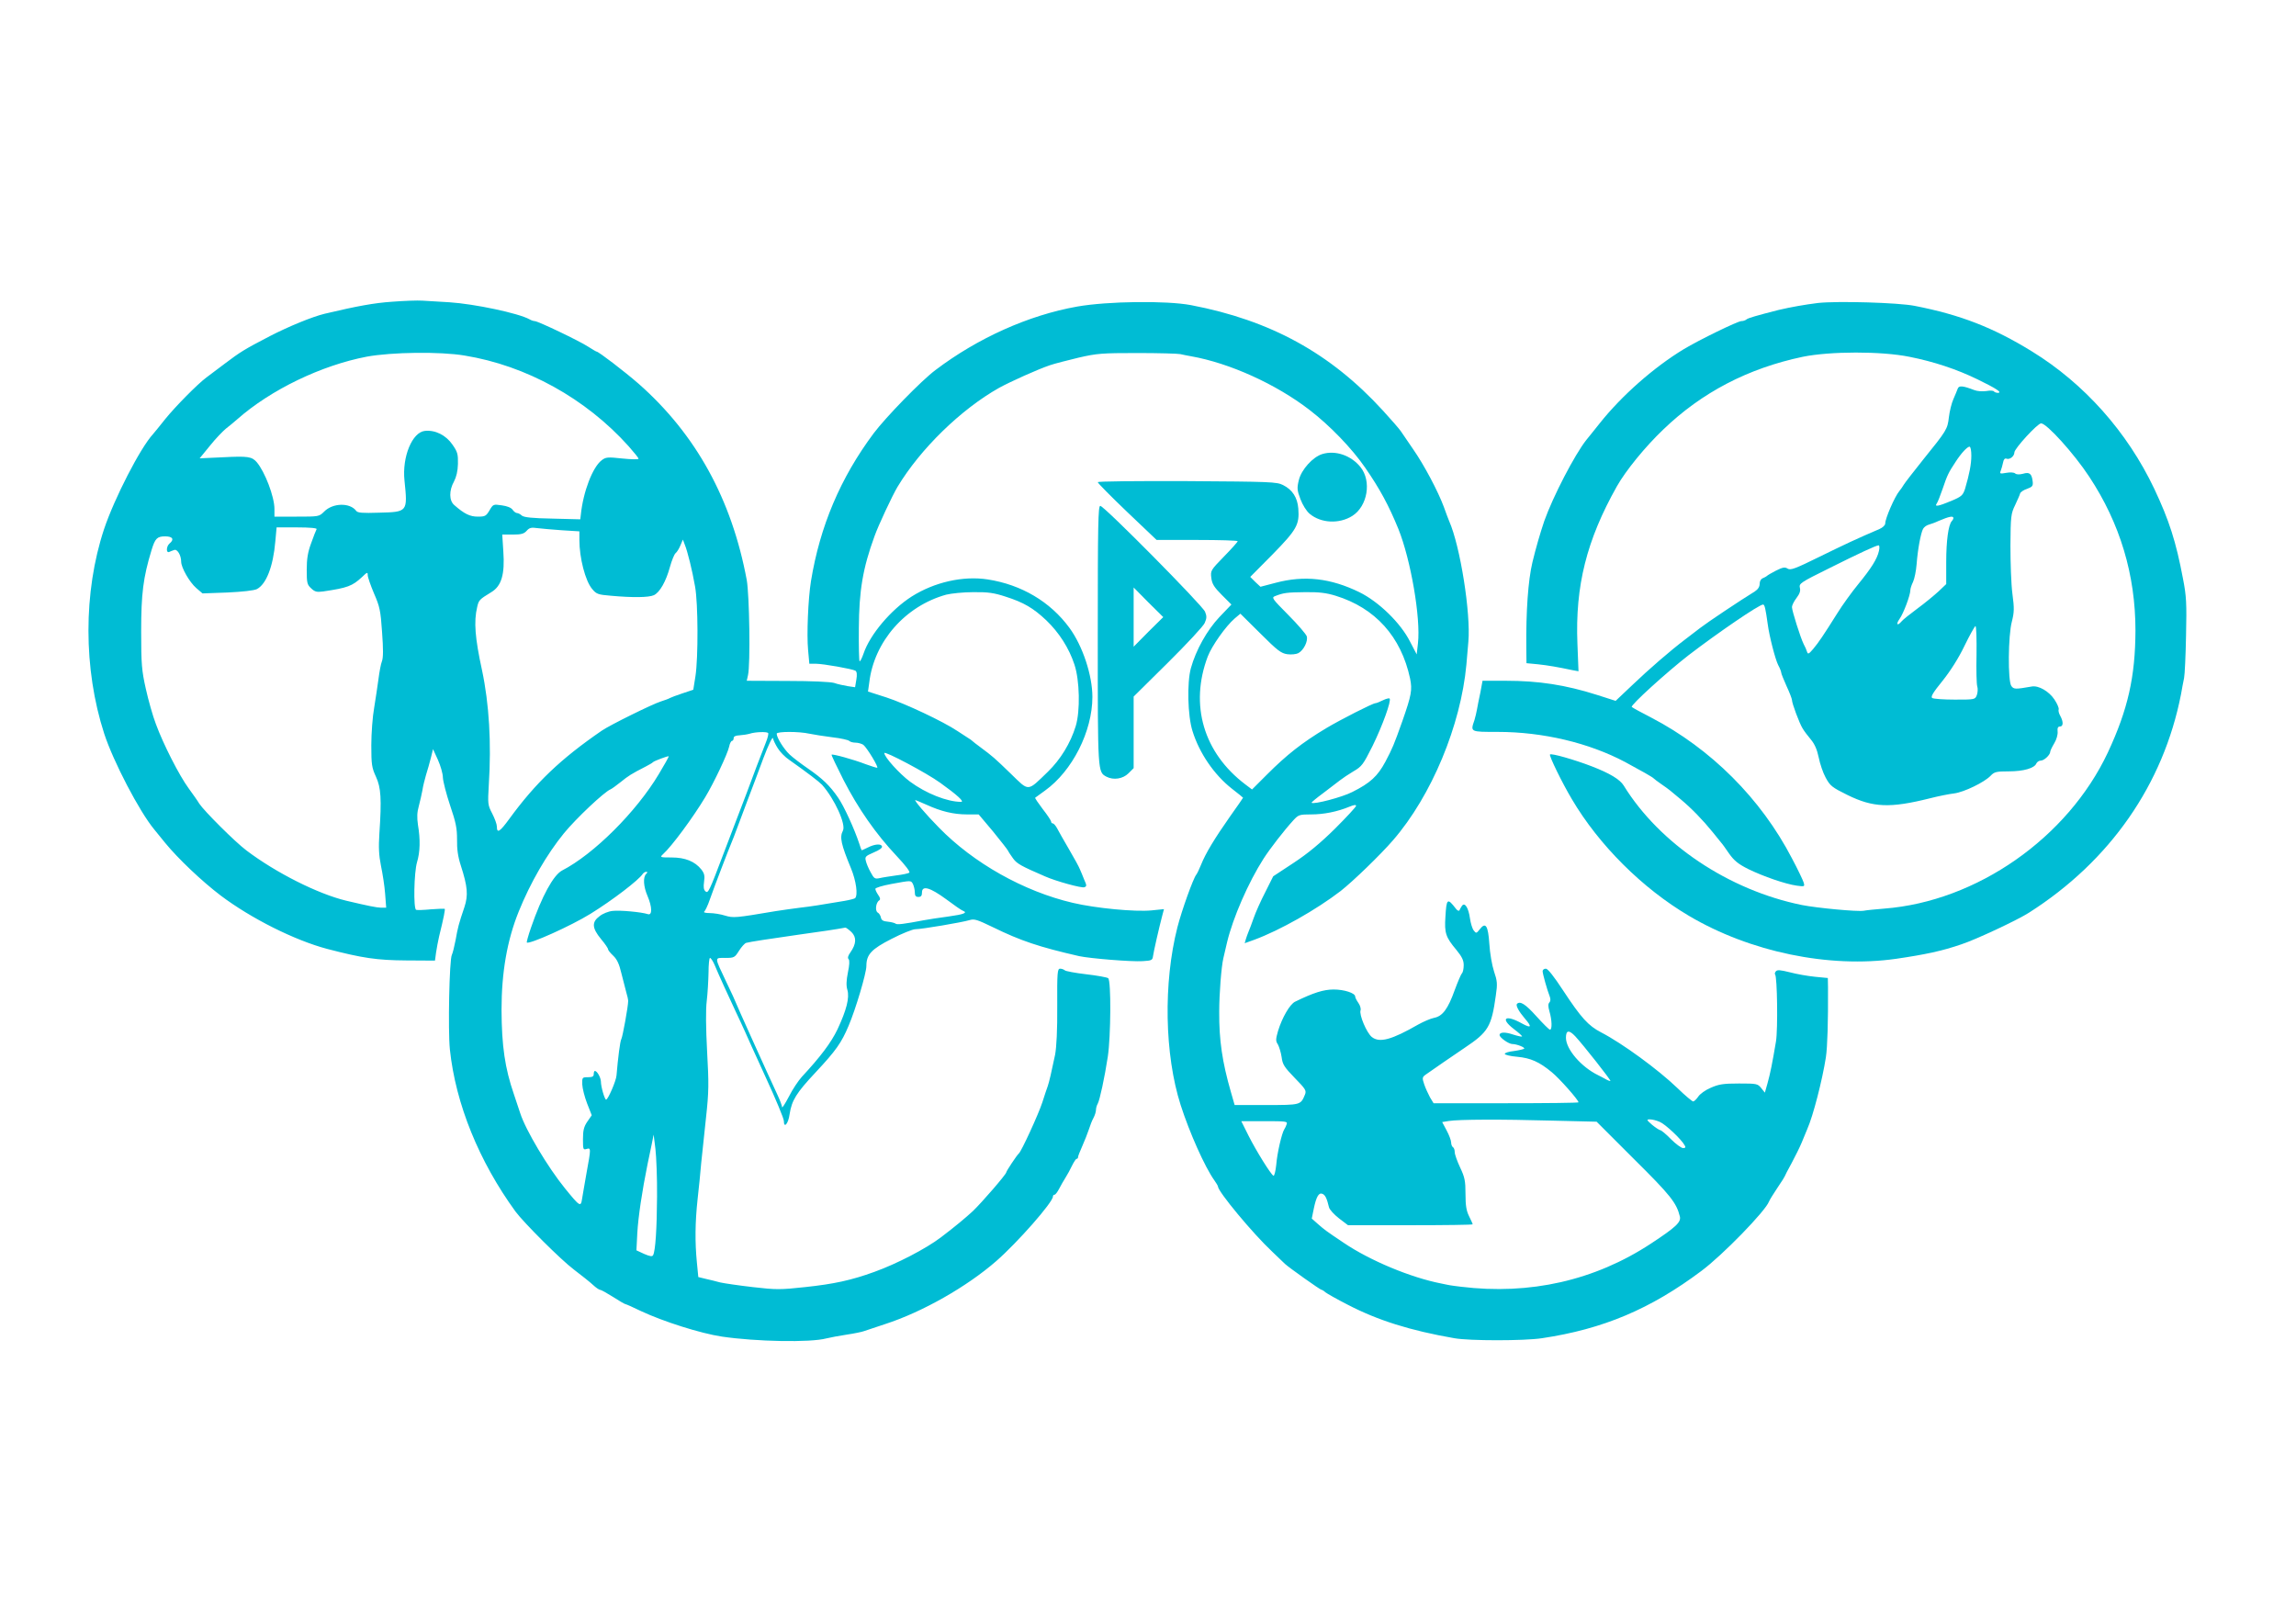
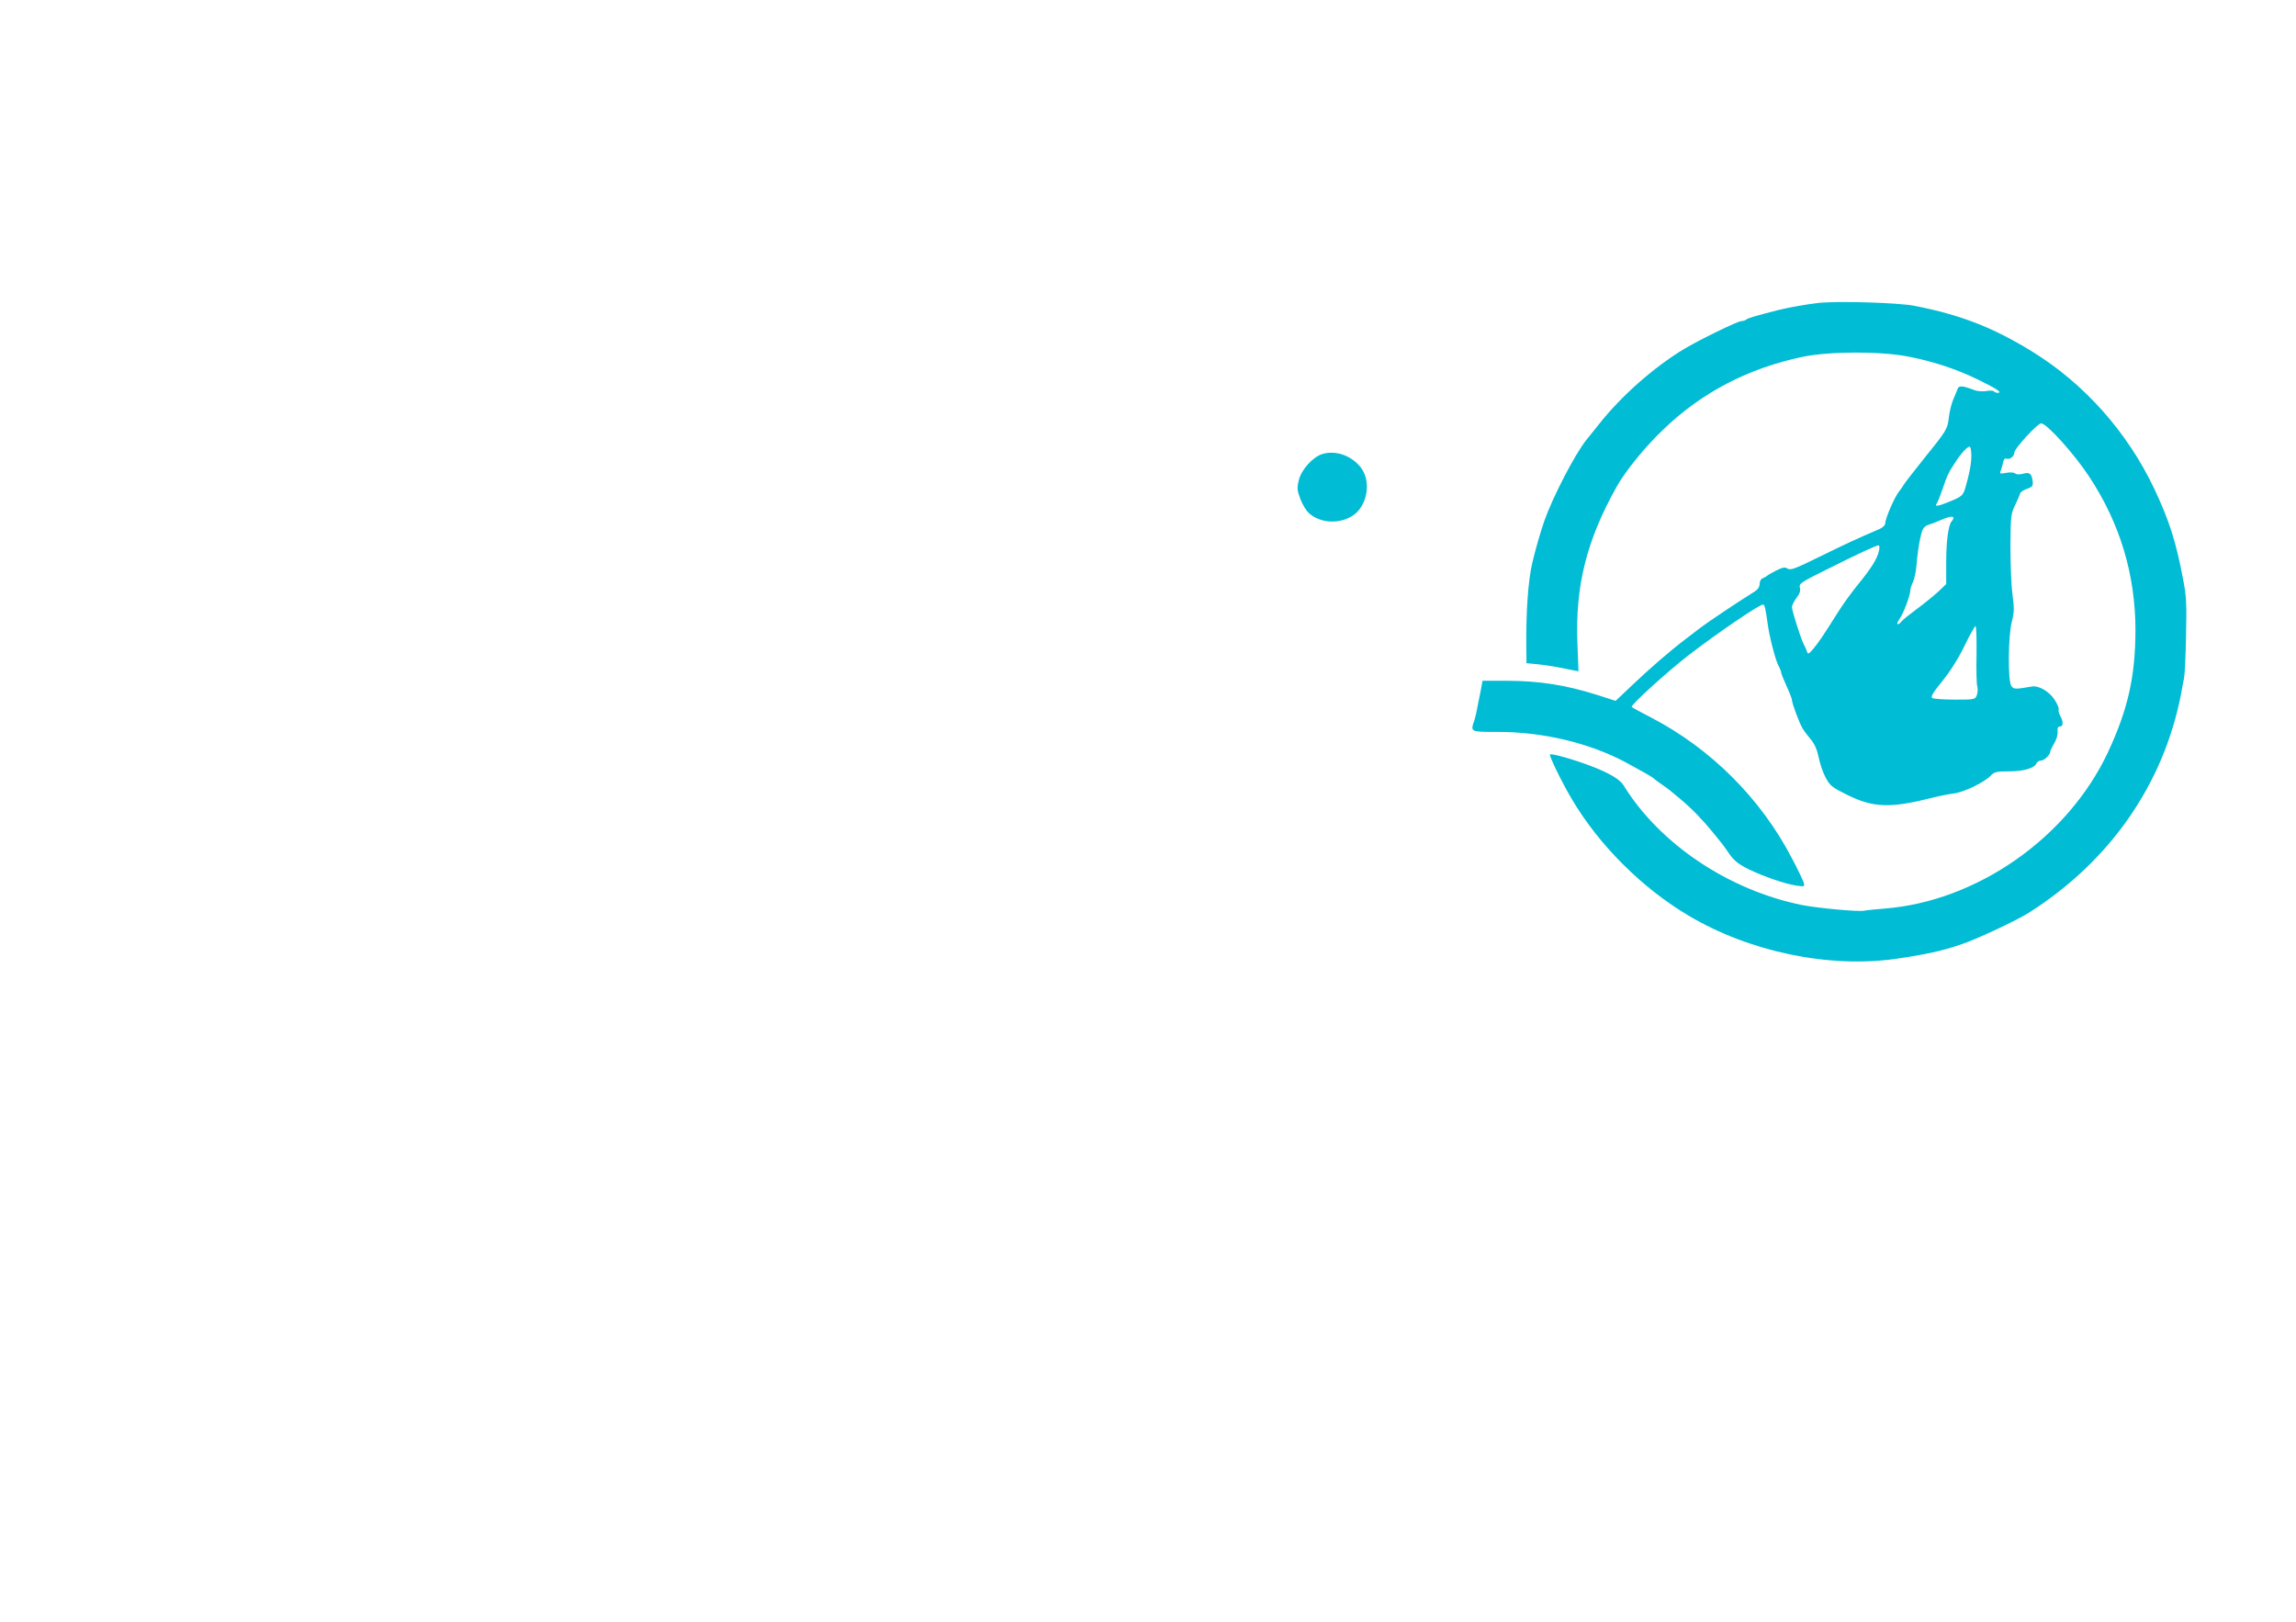
<svg xmlns="http://www.w3.org/2000/svg" version="1.0" width="1280pt" height="904pt" viewBox="0 0 1280 904" preserveAspectRatio="xMidYMid meet">
  <g transform="translate(0,904) scale(0.1,-0.1)" fill="#00bcd4" stroke="none">
-     <path d="M2186 7358 c-102 -7 -194 -24 -376 -67 -70 -17 -199 -70 -306 -125 -144 -75 -163 -87 -252 -154 -41 -31 -87 -66 -101 -76 -50 -37 -173 -162 -229 -231 -30 -38 -62 -77 -69 -85 -71 -77 -215 -357 -273 -530 -116 -350 -116 -779 1 -1140 51 -156 196 -434 279 -534 19 -23 47 -57 61 -75 72 -88 205 -214 309 -293 170 -128 413 -250 595 -298 196 -51 276 -63 440 -64 l160 -1 6 45 c4 25 11 65 17 90 25 101 35 151 31 154 -2 1 -37 0 -76 -3 -40 -4 -77 -5 -83 -3 -16 6 -12 209 5 266 17 56 19 126 5 208 -6 43 -5 70 5 105 7 27 16 66 20 88 3 22 13 60 20 85 8 25 20 67 27 95 l12 49 27 -59 c15 -33 28 -78 28 -99 1 -22 19 -92 40 -155 33 -97 39 -128 39 -191 -1 -53 5 -96 21 -145 38 -118 42 -165 20 -232 -32 -94 -37 -115 -49 -183 -7 -36 -16 -73 -21 -83 -14 -27 -22 -419 -11 -527 32 -304 163 -625 366 -904 46 -62 253 -269 325 -323 42 -32 90 -70 106 -85 17 -16 35 -28 40 -28 6 0 38 -18 73 -40 34 -22 65 -40 69 -40 3 0 42 -17 87 -39 124 -58 331 -124 451 -142 191 -28 492 -34 582 -10 21 5 72 15 113 21 41 6 84 15 95 19 11 4 65 22 120 40 207 67 455 208 619 351 119 104 316 328 316 360 0 6 4 10 9 10 5 0 16 15 25 32 9 18 26 47 36 63 11 17 27 47 37 68 10 20 21 37 25 37 5 0 8 4 8 10 0 5 11 33 24 62 13 29 29 70 36 91 7 22 18 51 26 65 8 15 14 35 14 45 0 9 4 25 10 35 11 20 38 144 56 262 17 114 19 424 2 437 -7 5 -62 15 -123 22 -60 7 -114 17 -119 22 -6 5 -17 9 -26 9 -15 0 -17 -21 -16 -207 1 -136 -4 -230 -12 -273 -20 -96 -33 -152 -41 -175 -4 -11 -18 -51 -30 -90 -21 -65 -117 -274 -131 -285 -10 -8 -70 -98 -70 -105 0 -11 -136 -168 -186 -216 -40 -37 -101 -88 -179 -147 -83 -63 -245 -147 -370 -192 -129 -47 -227 -68 -387 -85 -137 -15 -162 -15 -291 0 -78 9 -160 21 -182 26 -22 6 -58 15 -81 20 l-41 10 -8 82 c-11 113 -10 222 4 352 7 61 16 151 20 200 5 50 17 164 27 255 16 146 16 188 6 370 -7 132 -8 232 -2 280 5 41 9 112 10 158 0 45 4 82 8 82 5 0 16 -17 25 -37 24 -58 80 -180 119 -263 20 -41 42 -91 51 -110 8 -19 60 -134 116 -256 56 -121 101 -230 101 -243 0 -44 25 -15 32 38 12 77 37 118 144 232 115 123 145 166 185 261 39 91 99 293 99 333 0 64 28 94 140 151 58 30 118 54 133 54 35 0 260 38 303 51 26 8 43 2 130 -40 153 -75 257 -110 480 -161 60 -13 291 -32 354 -28 50 3 55 5 58 28 3 24 34 160 52 228 l9 34 -69 -7 c-92 -9 -312 12 -439 42 -274 64 -554 222 -747 420 -72 73 -140 153 -131 153 2 0 30 -12 62 -26 81 -37 150 -54 226 -54 l65 0 80 -95 c43 -53 81 -101 84 -108 3 -7 16 -26 29 -44 21 -28 44 -41 176 -98 60 -27 206 -67 220 -61 14 5 14 10 -1 43 -8 21 -19 47 -24 58 -4 11 -31 61 -60 110 -29 50 -59 102 -67 118 -8 15 -19 27 -24 27 -5 0 -9 4 -9 10 0 5 -21 37 -47 70 -25 33 -44 61 -42 63 2 2 27 20 55 40 152 109 264 330 264 522 0 120 -54 284 -128 385 -107 146 -268 241 -456 270 -137 21 -296 -15 -423 -95 -116 -74 -233 -212 -269 -319 -9 -26 -19 -45 -22 -42 -3 3 -5 86 -4 184 1 208 22 334 87 512 21 60 100 228 128 275 128 213 354 433 567 553 64 35 215 103 283 126 26 9 97 27 159 42 103 24 132 26 328 26 118 0 226 -3 240 -6 14 -3 41 -9 60 -12 215 -38 473 -155 659 -298 116 -89 237 -215 311 -322 83 -120 132 -211 186 -343 69 -172 125 -496 109 -637 l-7 -62 -37 71 c-53 105 -175 223 -283 276 -160 78 -306 95 -467 52 l-84 -22 -29 27 -28 28 124 125 c135 138 151 166 144 256 -5 62 -33 105 -85 131 -35 18 -73 19 -535 22 -292 1 -498 -1 -498 -6 0 -5 74 -80 164 -166 l164 -156 226 0 c124 0 226 -3 226 -7 0 -4 -34 -42 -76 -85 -75 -77 -76 -79 -71 -120 4 -33 16 -52 59 -95 l53 -53 -67 -70 c-69 -73 -131 -184 -159 -285 -22 -80 -18 -265 9 -350 38 -123 121 -244 219 -321 35 -27 63 -50 63 -51 0 -1 -33 -49 -73 -105 -85 -121 -136 -205 -161 -268 -10 -25 -22 -50 -27 -56 -17 -21 -81 -199 -105 -293 -79 -309 -72 -710 18 -991 49 -153 135 -346 188 -420 11 -15 20 -31 20 -34 0 -28 193 -261 303 -364 33 -31 65 -62 71 -68 20 -19 196 -144 203 -144 3 0 14 -6 22 -14 9 -7 65 -39 126 -70 166 -86 346 -143 593 -186 84 -15 389 -15 488 0 342 51 606 163 889 375 116 86 357 333 377 387 4 10 26 45 48 78 22 32 40 61 40 63 0 2 17 35 38 73 21 39 46 90 56 114 10 25 24 59 31 75 33 74 84 273 104 400 9 60 13 198 12 391 l-1 52 -72 7 c-40 4 -103 15 -140 25 -53 13 -70 15 -78 5 -5 -6 -7 -14 -4 -17 12 -13 16 -305 5 -373 -21 -125 -32 -179 -47 -233 l-15 -53 -20 25 c-20 25 -25 26 -124 26 -88 0 -113 -4 -158 -24 -29 -12 -61 -35 -70 -50 -10 -14 -22 -26 -28 -26 -5 0 -45 33 -87 74 -108 104 -308 250 -426 311 -71 37 -110 79 -212 234 -51 78 -85 121 -96 121 -10 0 -18 -6 -18 -14 0 -14 25 -104 40 -142 5 -13 4 -26 -2 -32 -8 -8 -8 -22 0 -50 14 -47 16 -102 3 -102 -5 0 -39 34 -76 75 -61 68 -90 86 -108 69 -8 -9 10 -42 44 -82 41 -47 36 -56 -15 -28 -92 52 -126 31 -47 -30 28 -21 49 -40 46 -42 -2 -2 -25 3 -50 11 -44 15 -75 14 -75 -3 0 -14 51 -50 71 -50 24 0 73 -19 66 -26 -3 -3 -29 -9 -57 -13 -28 -3 -51 -10 -51 -16 0 -5 31 -13 69 -16 75 -7 123 -28 193 -86 43 -35 149 -155 149 -168 0 -3 -182 -5 -404 -5 l-404 0 -20 33 c-10 19 -25 51 -32 72 -12 35 -11 40 6 53 41 29 157 109 221 152 130 87 148 117 172 290 10 66 8 82 -10 135 -11 33 -23 102 -26 153 -7 104 -21 124 -54 81 -18 -23 -20 -23 -33 -6 -8 10 -17 40 -21 67 -8 59 -29 93 -45 70 -5 -8 -12 -19 -14 -25 -3 -5 -12 -1 -20 10 -47 61 -52 57 -58 -47 -6 -89 2 -113 61 -183 31 -38 41 -58 41 -85 0 -20 -4 -40 -10 -46 -5 -5 -23 -47 -40 -93 -38 -106 -68 -146 -115 -155 -20 -4 -59 -21 -88 -37 -148 -85 -216 -104 -259 -70 -29 23 -72 125 -63 149 3 8 -2 27 -12 41 -10 14 -18 30 -18 36 0 19 -61 39 -120 39 -56 0 -113 -18 -215 -68 -29 -14 -72 -88 -95 -163 -13 -46 -14 -56 -1 -75 7 -13 17 -44 21 -71 5 -41 15 -56 73 -116 61 -62 66 -71 57 -93 -24 -58 -23 -58 -215 -58 l-177 0 -21 73 c-48 167 -66 288 -65 447 0 102 12 251 23 298 5 23 15 63 21 90 33 137 118 332 203 465 36 56 114 157 167 215 28 30 33 32 99 32 70 0 145 15 213 43 24 10 37 12 37 5 0 -6 -53 -63 -117 -127 -82 -81 -152 -139 -231 -191 l-114 -75 -44 -88 c-25 -48 -54 -113 -65 -145 -11 -31 -24 -66 -29 -77 -5 -11 -11 -30 -15 -42 l-6 -21 53 19 c144 53 348 169 482 272 70 55 222 202 292 283 215 248 378 641 409 979 3 33 8 90 11 128 14 157 -45 532 -107 672 -5 11 -18 47 -30 80 -32 86 -109 232 -171 321 -29 42 -60 87 -69 101 -9 13 -54 65 -100 115 -292 319 -625 502 -1069 587 -138 26 -465 22 -635 -8 -271 -48 -555 -176 -790 -354 -79 -59 -278 -264 -344 -352 -186 -249 -300 -519 -350 -825 -16 -100 -24 -298 -16 -383 l7 -77 35 0 c42 0 205 -29 222 -39 8 -5 10 -22 5 -50 l-7 -42 -41 6 c-22 4 -57 11 -76 18 -21 6 -124 11 -261 11 l-226 1 7 31 c14 60 8 448 -7 531 -84 450 -283 812 -603 1094 -77 67 -223 179 -234 179 -3 0 -24 13 -48 28 -47 31 -279 142 -297 142 -6 0 -19 4 -29 10 -61 34 -307 86 -447 95 -55 3 -122 7 -150 9 -27 2 -104 -1 -169 -6z m404 -300 c344 -56 675 -239 914 -505 31 -35 56 -66 56 -70 0 -5 -41 -4 -90 1 -82 9 -93 8 -116 -10 -50 -38 -103 -175 -116 -304 l-3 -25 -155 4 c-114 2 -159 7 -171 17 -8 8 -21 14 -27 14 -6 0 -17 8 -24 18 -8 12 -31 21 -61 25 -47 7 -48 6 -68 -28 -19 -32 -25 -35 -65 -35 -44 0 -75 15 -131 64 -30 25 -30 82 -2 132 13 25 21 57 22 98 1 54 -2 67 -31 108 -36 52 -95 82 -153 76 -71 -7 -128 -145 -114 -277 18 -175 18 -175 -142 -179 -93 -3 -119 -1 -127 10 -35 47 -131 45 -179 -4 -28 -28 -30 -28 -153 -28 l-124 0 0 43 c0 68 -53 207 -99 261 -27 31 -51 34 -187 27 l-131 -6 58 71 c31 39 72 81 89 95 17 13 46 37 63 52 187 165 470 301 723 349 138 25 407 29 544 6z m-825 -968 c-3 -5 -17 -40 -30 -77 -19 -51 -25 -88 -25 -149 0 -73 2 -83 25 -104 20 -19 31 -22 67 -17 136 20 162 30 216 80 29 28 32 29 32 11 0 -11 16 -57 35 -102 32 -73 37 -96 45 -216 7 -94 7 -143 -1 -163 -6 -15 -14 -59 -19 -98 -5 -38 -16 -110 -24 -160 -9 -49 -16 -144 -16 -210 0 -108 3 -125 26 -175 28 -61 32 -123 19 -317 -5 -77 -3 -120 9 -180 9 -43 20 -113 23 -155 l6 -78 -29 0 c-26 1 -67 9 -194 39 -158 38 -392 156 -556 280 -64 48 -236 220 -263 261 -8 14 -35 52 -59 85 -53 72 -142 247 -183 359 -17 44 -42 133 -56 196 -23 102 -26 138 -26 320 0 210 11 300 58 454 20 65 31 76 76 76 42 0 52 -17 24 -40 -18 -15 -20 -54 -2 -47 6 3 19 8 28 11 17 7 39 -29 39 -65 0 -33 46 -114 84 -147 l35 -30 138 5 c85 4 148 11 165 19 52 27 91 125 103 267 l7 77 114 0 c73 0 113 -4 109 -10z m1368 -6 l97 -6 0 -48 c0 -100 33 -228 71 -273 24 -29 33 -32 105 -38 121 -11 210 -10 239 3 33 15 68 77 90 158 10 36 24 70 31 76 8 6 20 26 27 43 l14 33 11 -29 c15 -37 41 -141 57 -233 17 -93 18 -397 2 -500 l-12 -75 -60 -20 c-33 -11 -65 -23 -70 -26 -6 -4 -28 -12 -50 -19 -46 -14 -285 -132 -330 -163 -230 -158 -369 -291 -515 -491 -54 -74 -70 -84 -70 -43 0 12 -12 45 -26 72 -25 48 -25 54 -19 160 15 233 2 452 -38 640 -39 179 -46 270 -27 350 9 40 12 43 79 84 57 34 76 100 67 227 l-6 94 58 0 c47 0 63 4 78 21 15 17 26 20 59 15 22 -3 84 -8 138 -12z m2473 -370 c101 -32 155 -64 227 -132 71 -68 127 -155 157 -247 29 -87 33 -258 7 -343 -29 -95 -85 -186 -155 -254 -117 -113 -103 -112 -208 -10 -91 88 -99 95 -169 147 -22 16 -42 32 -45 35 -3 3 -12 10 -21 15 -9 6 -36 23 -60 39 -80 54 -293 154 -397 188 l-103 33 7 50 c27 229 201 427 429 490 28 7 96 14 151 14 83 1 116 -4 180 -25z m1840 5 c221 -68 365 -228 415 -461 13 -64 8 -92 -43 -238 -48 -135 -55 -151 -95 -227 -43 -80 -84 -118 -184 -168 -56 -29 -216 -71 -227 -60 -2 2 27 26 65 54 37 28 79 60 93 71 14 11 48 34 75 50 47 27 55 38 107 142 55 112 106 253 95 264 -3 3 -20 -1 -38 -10 -18 -9 -36 -16 -41 -16 -15 0 -197 -93 -274 -139 -135 -81 -220 -148 -331 -259 l-83 -83 -37 28 c-233 176 -312 443 -210 713 23 60 101 170 150 212 l32 27 111 -110 c96 -96 116 -111 151 -116 22 -3 50 0 61 6 30 16 55 67 47 94 -4 12 -50 66 -103 119 -93 94 -95 97 -71 106 44 17 63 20 165 21 78 1 118 -4 170 -20z m-3164 -765 c4 -3 -2 -27 -12 -52 -10 -26 -33 -85 -51 -132 -39 -106 -78 -208 -123 -325 -19 -49 -46 -121 -61 -160 -82 -217 -87 -226 -102 -214 -10 9 -12 24 -8 53 5 33 2 47 -15 69 -36 45 -90 67 -166 67 -65 0 -66 1 -48 18 49 44 167 204 235 317 49 81 125 242 134 283 3 17 11 32 16 32 5 0 9 7 9 15 0 10 11 15 33 16 17 1 43 5 57 9 30 10 94 12 102 4z m230 -4 c24 -5 81 -14 128 -20 46 -5 89 -15 94 -20 6 -6 22 -10 36 -10 14 0 34 -6 43 -12 21 -17 88 -128 77 -128 -5 0 -34 9 -64 20 -70 27 -184 58 -190 53 -2 -2 28 -65 66 -140 82 -160 181 -302 296 -424 50 -53 78 -90 71 -94 -6 -4 -38 -11 -72 -15 -34 -5 -76 -11 -92 -15 -28 -6 -32 -3 -51 32 -12 21 -24 50 -27 64 -6 23 -2 27 44 47 32 13 49 26 46 34 -5 16 -41 13 -80 -7 -17 -8 -31 -15 -33 -15 -1 0 -8 17 -14 38 -26 79 -85 209 -118 256 -46 67 -87 106 -168 162 -38 26 -84 61 -102 78 -32 30 -72 94 -72 116 0 13 125 13 182 0z m-176 -81 c12 -20 41 -50 64 -65 102 -72 166 -121 183 -139 70 -79 135 -222 116 -256 -19 -36 -10 -76 45 -209 29 -70 40 -150 23 -167 -4 -3 -30 -10 -59 -15 -144 -24 -179 -30 -248 -38 -41 -5 -102 -14 -135 -19 -225 -38 -236 -39 -283 -25 -25 8 -64 14 -86 14 -23 0 -36 4 -30 8 5 4 20 34 31 67 23 66 108 288 122 320 5 11 18 45 29 75 11 30 38 102 60 160 22 58 62 163 88 234 27 72 51 121 53 111 2 -10 14 -36 27 -56z m906 -193 c95 -68 136 -106 116 -106 -77 0 -196 47 -285 113 -59 44 -143 137 -143 159 0 14 238 -112 312 -166z m-1569 49 c-126 -211 -363 -447 -540 -538 -48 -26 -112 -142 -173 -319 -15 -43 -25 -80 -23 -82 13 -12 247 93 355 160 123 76 269 188 291 222 4 6 13 12 19 12 9 0 9 -3 0 -12 -18 -18 -15 -70 8 -123 26 -61 27 -109 2 -101 -36 12 -158 23 -197 18 -22 -2 -55 -15 -72 -29 -45 -33 -43 -66 7 -127 22 -26 40 -52 40 -58 0 -5 13 -21 29 -36 21 -20 33 -46 45 -97 10 -38 22 -86 27 -105 6 -19 11 -42 11 -50 0 -30 -31 -200 -38 -212 -7 -11 -19 -107 -27 -203 -2 -30 -47 -134 -58 -135 -8 0 -29 72 -29 101 -1 23 -21 59 -34 59 -3 0 -6 -8 -6 -18 0 -13 -8 -17 -32 -17 -32 0 -33 -1 -32 -40 1 -22 13 -70 27 -106 l26 -66 -25 -36 c-19 -28 -24 -49 -24 -97 0 -57 1 -61 20 -55 25 8 25 3 0 -133 -10 -59 -22 -124 -25 -145 -7 -47 -12 -44 -95 58 -96 118 -220 326 -250 420 -5 16 -21 64 -35 105 -50 145 -68 268 -69 470 0 210 31 388 96 549 65 161 156 318 252 436 68 83 225 231 260 245 7 3 32 21 57 41 42 34 57 44 139 86 19 10 37 20 40 24 6 7 84 36 88 33 2 -1 -23 -46 -55 -99z m1417 -614 c5 -11 10 -31 10 -45 0 -19 5 -26 20 -26 15 0 20 7 20 25 0 41 45 28 135 -38 44 -33 86 -62 93 -64 28 -11 7 -20 -80 -32 -51 -7 -113 -16 -138 -21 -110 -21 -150 -26 -157 -19 -5 4 -24 9 -43 11 -26 2 -36 8 -39 23 -2 11 -10 24 -18 28 -16 10 -10 57 9 68 7 5 5 15 -6 30 -9 13 -16 28 -16 34 0 6 39 18 88 27 115 21 110 21 122 -1z m-343 -267 c29 -29 27 -66 -6 -113 -13 -18 -17 -31 -10 -38 6 -6 5 -32 -4 -74 -9 -45 -10 -74 -3 -97 13 -44 -5 -113 -55 -220 -36 -75 -95 -153 -199 -265 -19 -21 -52 -70 -72 -110 -21 -40 -38 -66 -38 -59 0 7 -11 37 -24 65 -56 120 -236 519 -236 523 0 2 -22 50 -49 106 -70 148 -69 138 -8 138 50 0 53 2 77 40 14 22 32 42 40 44 22 6 127 22 295 46 124 17 210 30 258 39 4 0 19 -11 34 -25z m4035 -581 c43 -46 200 -245 196 -249 -2 -1 -15 3 -28 11 -14 8 -32 17 -40 21 -95 46 -180 145 -180 209 0 43 17 45 52 8z m-129 -470 l248 -6 209 -209 c204 -202 236 -243 255 -319 8 -32 -22 -60 -162 -152 -312 -205 -674 -287 -1058 -240 -27 3 -54 7 -60 8 -5 1 -28 5 -50 10 -170 33 -398 128 -544 227 -103 69 -106 72 -143 104 l-35 31 11 54 c14 68 28 92 48 84 16 -6 25 -25 37 -75 3 -13 29 -41 56 -62 l50 -38 348 0 c191 0 347 2 347 5 0 3 -9 23 -20 45 -15 30 -20 59 -20 124 0 73 -4 93 -30 148 -16 34 -30 73 -30 85 0 12 -4 25 -10 28 -5 3 -10 15 -10 26 0 11 -11 41 -25 67 l-25 47 37 6 c55 9 293 10 576 2z m600 -7 c30 -12 121 -97 139 -131 7 -11 4 -15 -9 -15 -10 0 -41 23 -68 50 -27 28 -54 50 -60 50 -5 1 -26 14 -45 30 -31 27 -32 30 -12 30 13 0 37 -6 55 -14z m-2080 -13 c-3 -10 -9 -22 -13 -28 -14 -21 -40 -133 -45 -198 -4 -37 -11 -65 -16 -61 -16 10 -95 137 -138 222 l-41 82 130 0 c119 0 129 -1 123 -17z m-3510 -403 c-1 -180 -9 -303 -22 -327 -5 -9 -17 -7 -50 7 l-43 20 5 97 c5 89 27 236 57 383 6 30 17 80 23 110 l11 55 10 -80 c5 -44 10 -163 9 -265z" />
    <path d="M10135 7351 c-73 -9 -152 -23 -220 -39 -121 -31 -171 -45 -179 -53 -6 -5 -18 -9 -28 -9 -20 0 -234 -104 -322 -157 -165 -100 -345 -258 -468 -413 -33 -41 -66 -83 -74 -92 -65 -82 -187 -317 -235 -453 -23 -68 -47 -151 -66 -230 -24 -101 -36 -274 -34 -476 l1 -86 63 -6 c57 -6 114 -16 194 -33 l33 -6 -6 153 c-13 322 51 578 220 878 49 87 158 221 259 317 215 207 473 341 777 405 152 31 437 32 595 0 136 -27 263 -69 380 -126 103 -50 140 -74 113 -75 -9 0 -19 4 -22 8 -3 5 -22 6 -43 2 -22 -3 -51 -1 -68 6 -62 24 -85 26 -91 7 -4 -10 -14 -36 -24 -58 -10 -22 -21 -67 -25 -100 -8 -68 -11 -73 -145 -239 -52 -65 -100 -127 -106 -137 -6 -10 -17 -27 -25 -36 -26 -31 -79 -153 -79 -181 0 -10 -14 -23 -32 -31 -131 -56 -192 -85 -333 -154 -136 -67 -162 -77 -179 -67 -15 10 -27 8 -65 -11 -25 -13 -48 -26 -51 -30 -3 -3 -13 -8 -22 -12 -11 -4 -18 -17 -18 -31 0 -17 -9 -31 -27 -43 -83 -51 -264 -172 -304 -203 -25 -19 -63 -48 -85 -65 -82 -62 -202 -166 -293 -253 l-94 -89 -103 33 c-176 56 -326 79 -509 79 l-130 0 -12 -65 c-8 -36 -16 -78 -19 -95 -3 -16 -9 -43 -14 -59 -23 -67 -25 -66 129 -66 253 0 509 -61 711 -168 89 -48 155 -85 160 -92 3 -3 21 -17 40 -30 49 -34 48 -34 110 -86 61 -51 124 -116 179 -184 20 -25 41 -50 46 -57 6 -6 26 -34 45 -62 28 -39 50 -57 105 -85 86 -42 208 -84 271 -93 45 -6 46 -6 39 18 -4 13 -33 74 -65 134 -173 333 -451 611 -785 785 -55 28 -104 55 -108 59 -9 9 194 193 316 288 163 125 394 283 416 283 9 0 14 -24 26 -110 9 -68 42 -195 58 -227 10 -18 17 -37 17 -42 0 -6 14 -40 30 -76 17 -36 30 -71 30 -77 0 -19 42 -131 59 -158 8 -14 29 -42 46 -62 22 -26 35 -57 44 -100 7 -35 24 -86 39 -113 25 -46 35 -54 122 -97 143 -70 236 -74 460 -18 47 12 107 24 134 27 55 7 169 62 204 99 20 21 31 24 101 24 83 0 144 18 154 45 4 8 15 15 24 15 19 0 53 32 53 50 0 5 10 26 22 46 13 21 21 50 19 66 -2 20 2 28 13 28 19 0 20 26 2 59 -8 14 -12 30 -9 37 2 7 -8 31 -24 55 -30 45 -88 79 -126 72 -92 -16 -100 -16 -114 3 -20 27 -18 282 3 359 13 52 14 73 3 155 -7 52 -11 173 -11 269 1 163 3 178 26 225 13 28 26 57 28 65 2 8 20 20 39 26 29 11 34 16 31 41 -5 44 -18 54 -54 43 -20 -5 -36 -5 -44 2 -7 6 -28 7 -50 3 -34 -6 -37 -5 -30 12 4 10 10 31 13 46 3 17 10 25 19 21 18 -7 44 14 44 35 0 21 129 162 149 162 31 0 184 -169 268 -297 172 -260 258 -547 258 -858 -1 -258 -42 -440 -154 -680 -224 -476 -731 -830 -1246 -870 -49 -4 -101 -9 -115 -12 -34 -6 -259 15 -345 32 -408 83 -792 340 -993 666 -21 34 -77 68 -178 107 -96 37 -225 74 -233 66 -6 -6 66 -155 122 -249 151 -256 393 -497 652 -650 341 -202 782 -293 1155 -240 164 24 258 44 365 81 82 27 312 135 376 176 453 288 750 716 848 1218 5 30 13 71 17 90 4 19 9 127 11 239 4 177 2 218 -17 315 -39 207 -77 325 -160 501 -151 318 -391 587 -682 766 -216 133 -398 204 -654 254 -90 18 -428 28 -539 16z m855 -851 c0 -48 -11 -103 -35 -185 -12 -36 -19 -43 -76 -67 -72 -30 -96 -35 -82 -15 5 6 20 44 33 82 26 77 33 91 72 150 31 48 65 85 78 85 6 0 10 -22 10 -50z m-100 -348 c0 -4 -4 -12 -9 -17 -19 -21 -31 -110 -31 -227 l0 -124 -42 -40 c-24 -22 -77 -66 -118 -96 -42 -31 -82 -63 -89 -72 -24 -28 -33 -17 -11 14 22 31 60 132 60 160 0 9 7 30 15 46 8 17 17 61 20 99 6 81 23 173 36 197 5 9 19 20 31 23 13 4 37 12 53 20 61 26 85 31 85 17z m-415 -183 c-10 -45 -43 -97 -115 -185 -36 -44 -89 -117 -118 -164 -78 -124 -103 -161 -134 -198 -24 -28 -29 -31 -34 -15 -3 10 -11 29 -19 43 -17 34 -65 185 -65 206 0 9 11 32 25 50 18 24 24 40 19 58 -5 23 3 29 163 108 170 85 261 127 276 128 5 0 6 -14 2 -31z m544 -576 c-2 -87 0 -168 4 -179 4 -12 3 -33 -2 -48 -10 -26 -11 -26 -123 -26 -62 0 -119 4 -126 9 -10 6 4 30 57 95 44 55 90 127 123 196 29 60 57 109 61 110 5 0 7 -71 6 -157z" />
    <path d="M7372 6509 c-53 -16 -117 -87 -131 -145 -11 -45 -10 -57 9 -107 12 -32 34 -67 51 -81 63 -53 165 -58 238 -12 85 54 109 194 45 273 -53 65 -139 94 -212 72z" />
-     <path d="M6120 5500 c0 -773 -1 -763 49 -790 39 -20 91 -12 122 19 l29 29 0 200 0 199 191 189 c105 104 198 204 205 221 12 27 12 38 2 63 -15 36 -563 590 -584 590 -12 0 -14 -100 -14 -720z m282 18 l-82 -83 0 165 0 165 82 -83 83 -82 -83 -82z" />
  </g>
</svg>